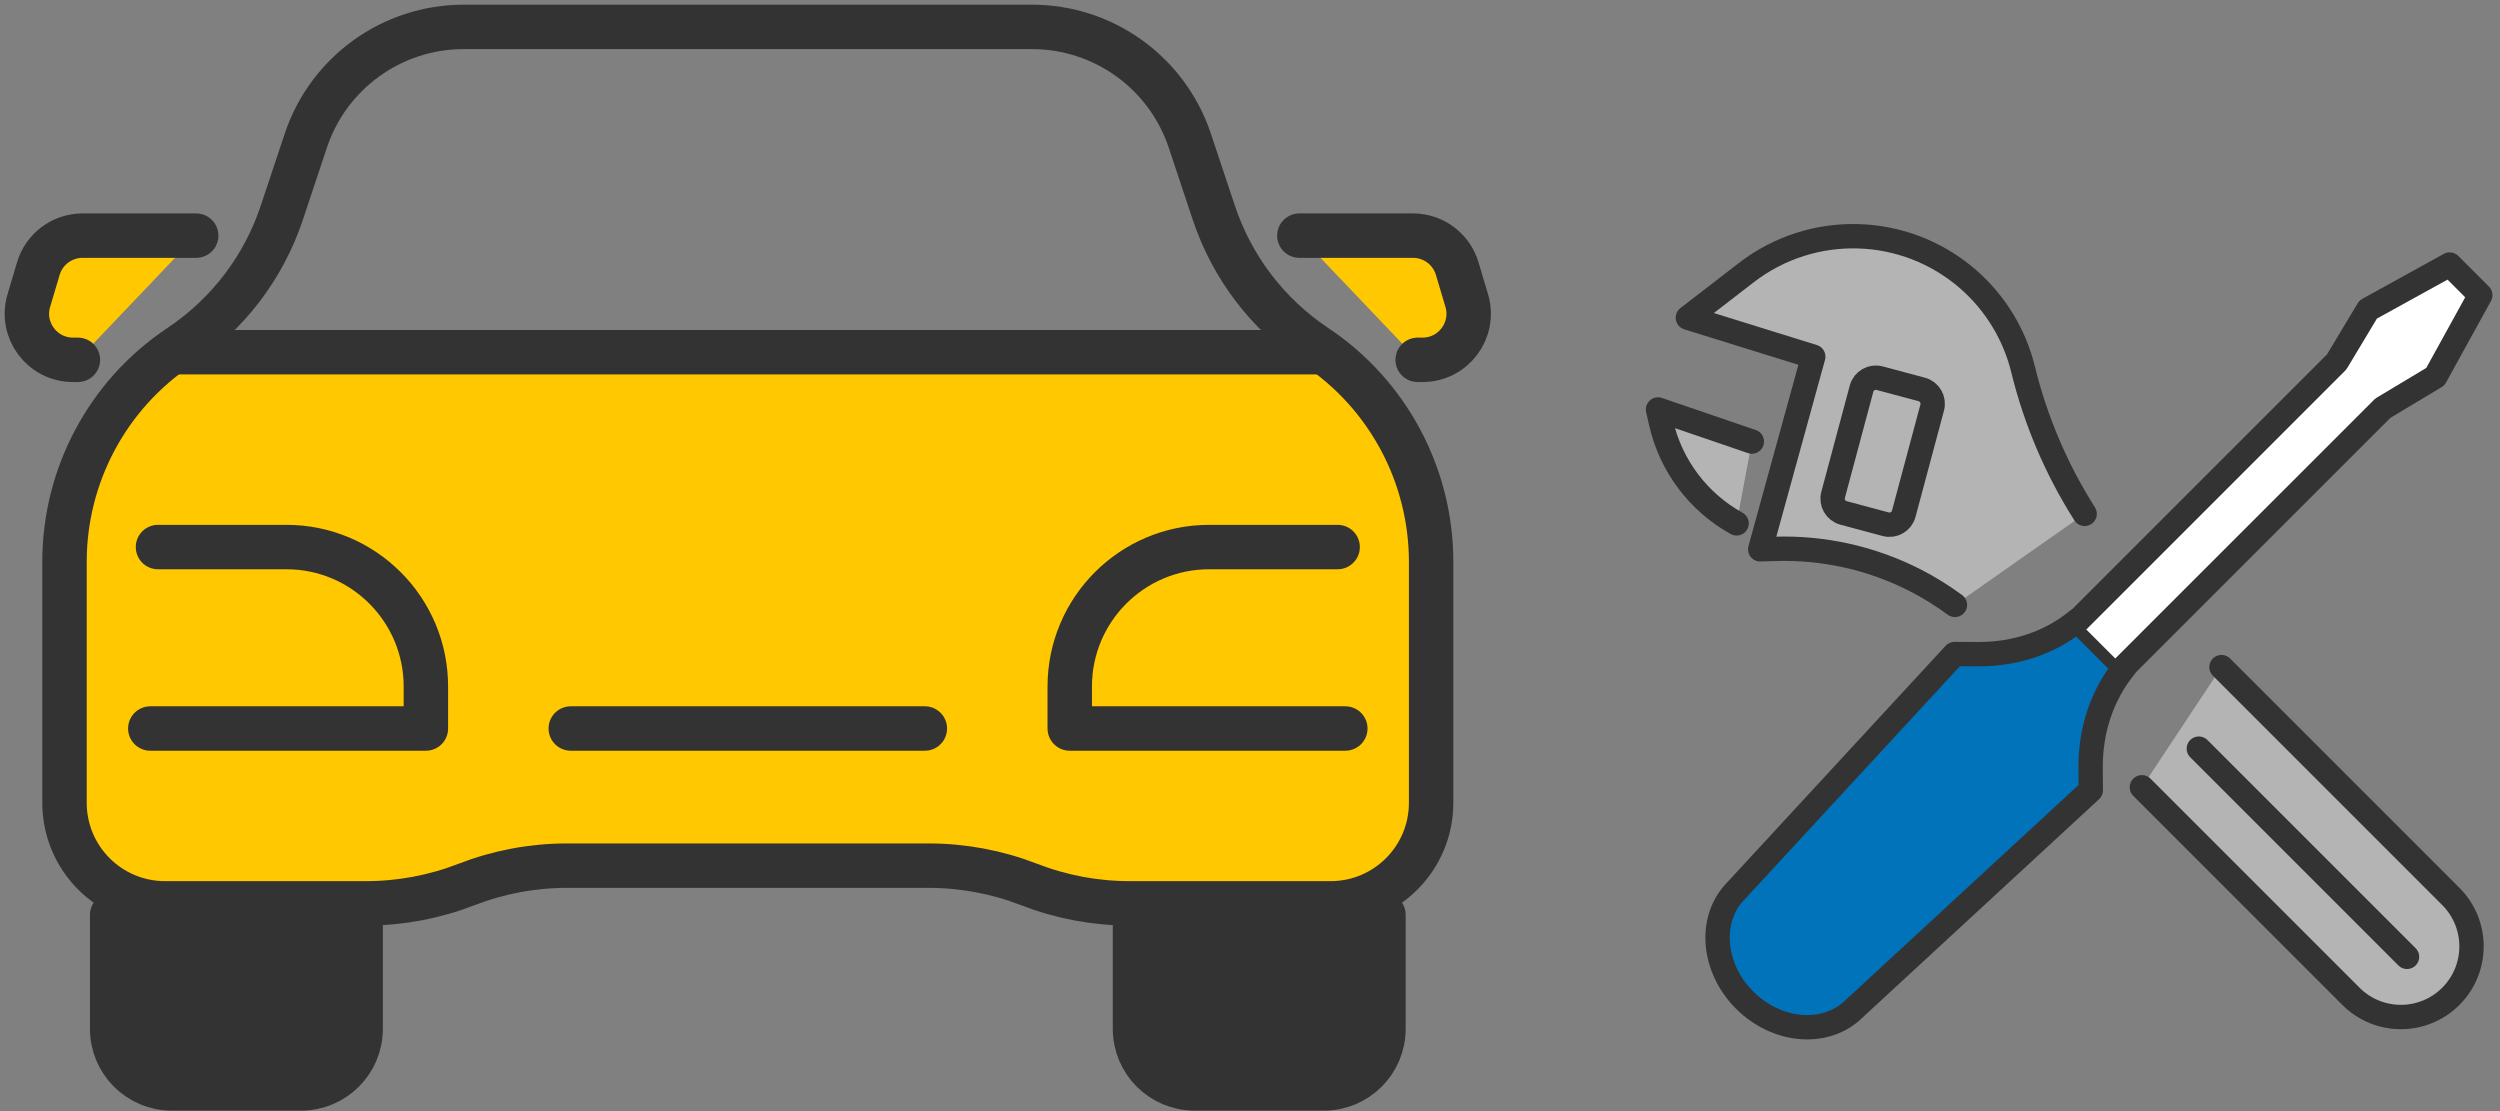
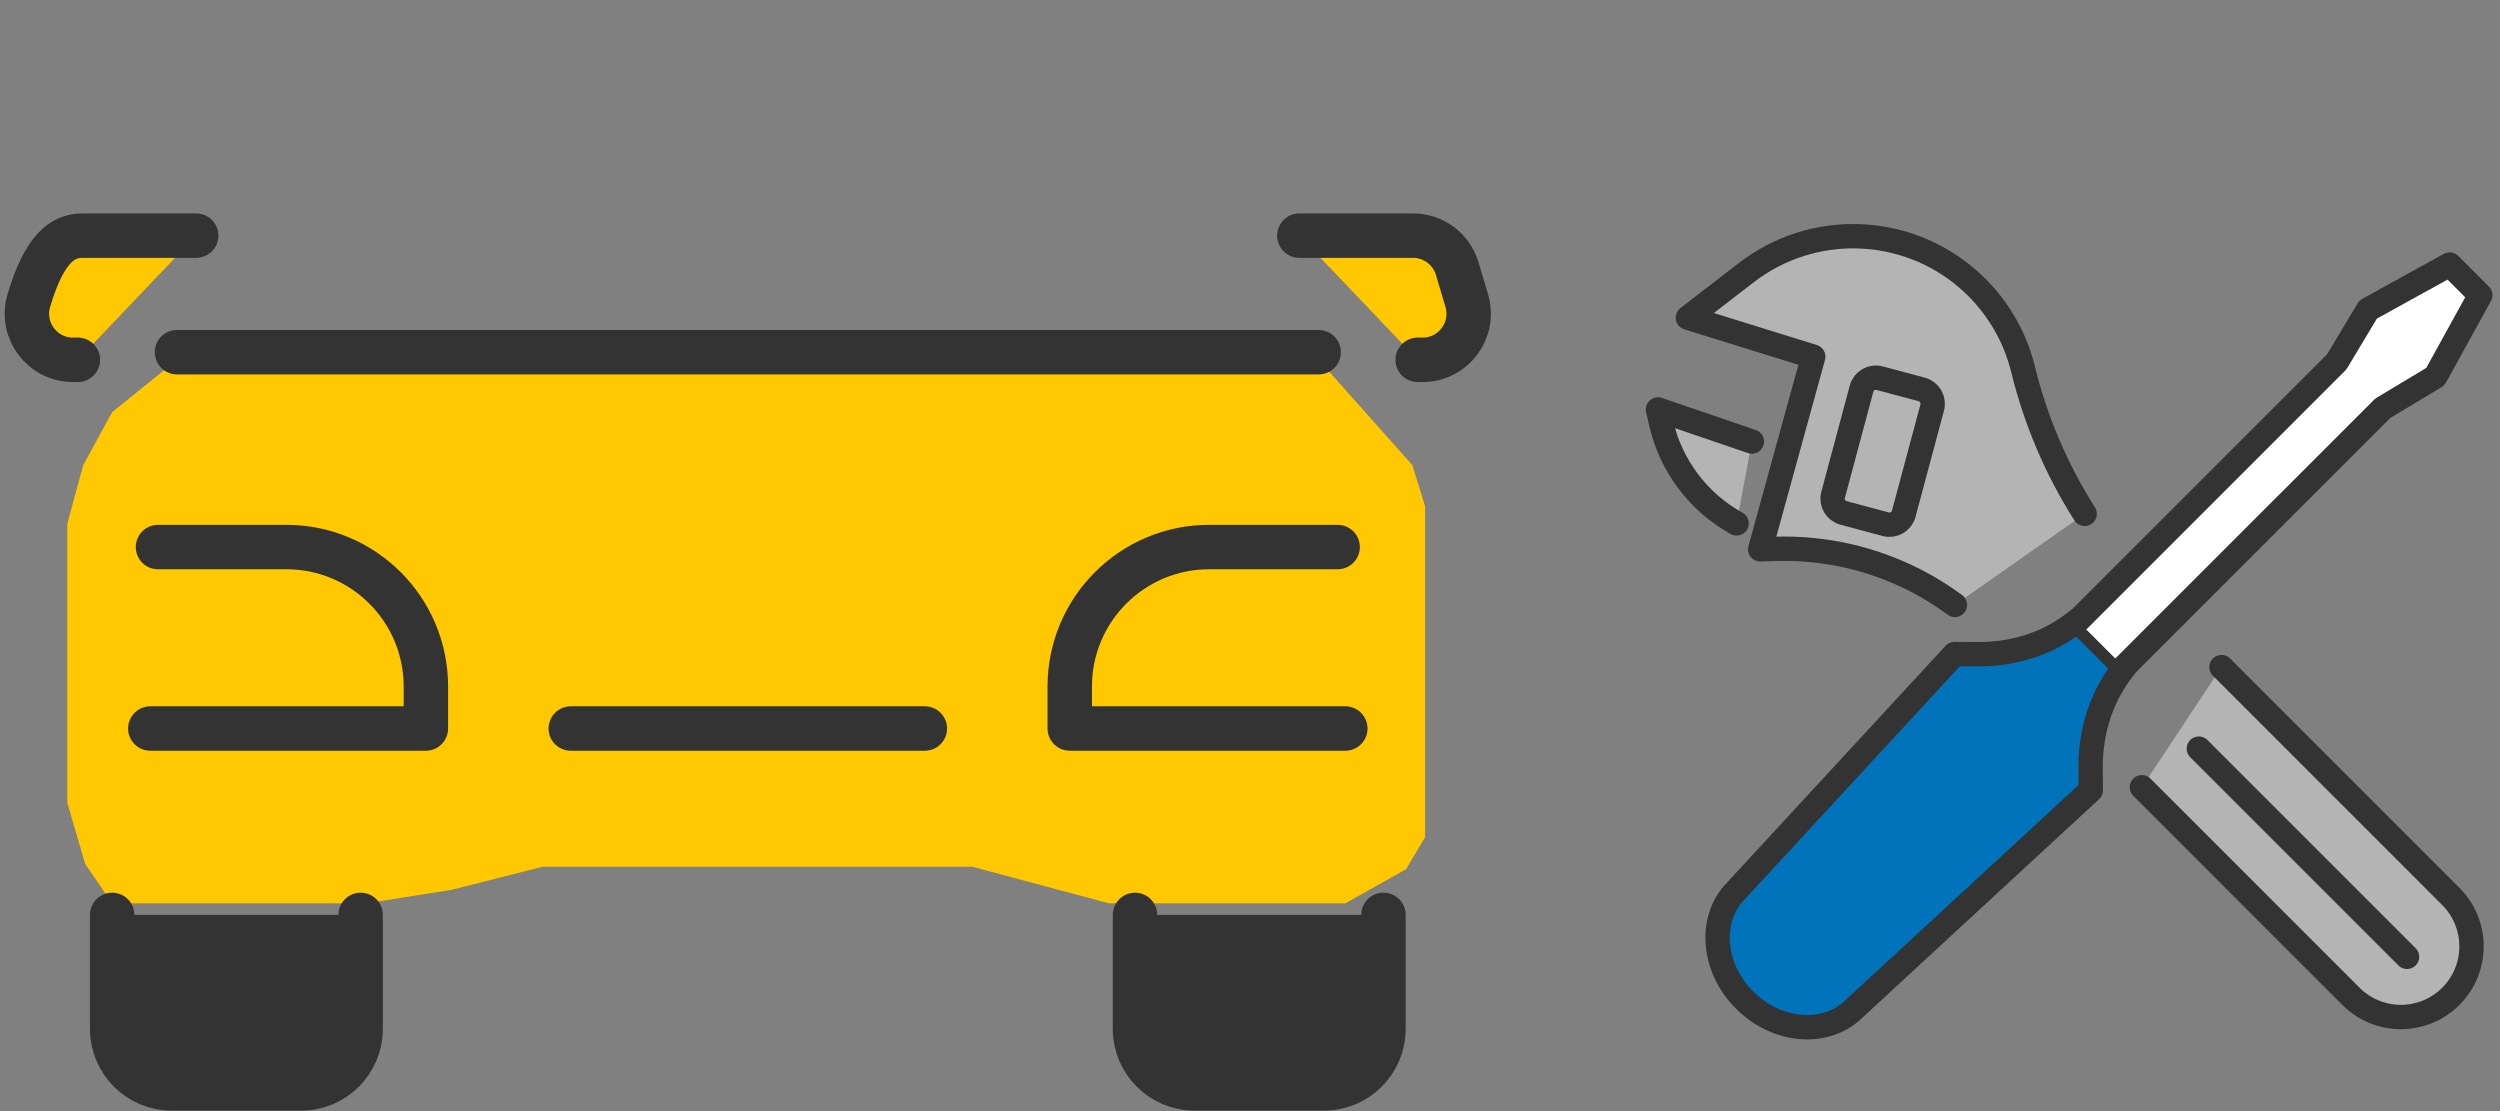
<svg xmlns="http://www.w3.org/2000/svg" viewBox="0 0 279 124" fill="none">
  <rect x="0" y="0" width="279" height="124" fill="#808080" stroke="none" />
  <g clip-path="url(#clip0_1194_4724)">
    <path d="M194.704 111.617C191.066 107.979 190.654 102.496 193.78 99.367L218.127 72.993L220.783 73.004C224.949 73.024 228.816 71.707 231.825 69.242L237.078 74.495C234.597 77.562 233.281 81.492 233.312 85.72L233.332 88.193L206.957 112.541C203.832 115.666 198.346 115.255 194.708 111.617H194.704Z" fill="#0073BA" stroke="#333333" stroke-width="2.718" stroke-linecap="round" stroke-linejoin="round" />
    <path d="M231.871 69.293L238.53 62.634L260.777 40.387L264.287 34.54L273.384 29.523L276.8 32.94L271.784 42.037L265.933 45.547L243.686 67.79L237.027 74.449" fill="white" />
    <path d="M231.871 69.293L238.53 62.634L260.777 40.387L264.287 34.54L273.384 29.523L276.8 32.94L271.784 42.037L265.933 45.547L243.686 67.79L237.027 74.449" stroke="#333333" stroke-width="2.718" stroke-linecap="round" stroke-linejoin="round" />
    <path d="M218.17 67.507C216.764 66.47 215.277 65.546 213.717 64.75C208.906 62.292 203.552 61.089 198.151 61.252L196.439 61.302L202.36 39.804L188.367 35.456L194.89 30.424C202.271 24.732 212.645 25.05 219.665 31.181C222.689 33.825 224.825 37.335 225.78 41.237C227.185 46.972 229.511 52.407 232.648 57.346" fill="#B4B4B4" />
    <path d="M218.17 67.507C216.764 66.47 215.277 65.546 213.717 64.75C208.906 62.292 203.552 61.089 198.151 61.252L196.439 61.302L202.36 39.804L188.367 35.456L194.89 30.424C202.271 24.732 212.645 25.05 219.665 31.181C222.689 33.825 224.825 37.335 225.78 41.237C227.185 46.972 229.511 52.407 232.648 57.346" stroke="#333333" stroke-width="2.718" stroke-linecap="round" stroke-linejoin="round" />
    <path d="M247.919 74.449L273.513 100.043C276.591 103.121 276.591 108.111 273.513 111.19C270.434 114.268 265.444 114.268 262.366 111.19L239.035 87.859" fill="#B4B4B4" />
    <path d="M247.919 74.449L273.513 100.043C276.591 103.121 276.591 108.111 273.513 111.19C270.434 114.268 265.444 114.268 262.366 111.19L239.035 87.859" stroke="#333333" stroke-width="2.718" stroke-linecap="round" stroke-linejoin="round" />
    <path d="M193.807 58.41C189.575 56.069 186.477 52.015 185.378 47.205L185.032 45.698L195.507 49.278" fill="#B4B4B4" />
    <path d="M193.807 58.41C189.575 56.069 186.477 52.015 185.378 47.205L185.032 45.698L195.507 49.278" stroke="#333333" stroke-width="2.718" stroke-linecap="round" stroke-linejoin="round" />
    <path d="M207.751 43.368L204.574 55.227C204.338 56.105 204.859 57.008 205.738 57.243L210.44 58.503C211.319 58.738 212.221 58.217 212.457 57.339L215.634 45.48C215.869 44.602 215.348 43.7 214.47 43.464L209.767 42.204C208.889 41.969 207.986 42.49 207.751 43.368Z" stroke="#333333" stroke-width="2.718" stroke-linecap="round" stroke-linejoin="round" />
    <path d="M268.624 106.783L245.391 83.549" stroke="#333333" stroke-width="2.718" stroke-linecap="round" stroke-linejoin="round" />
  </g>
  <path d="M147.163 40.157H19.75L12.518 45.993L9.289 51.907L7.511 58.452V89.595L9.508 96.416L12.518 100.814H40.857L50.383 99.306L60.561 96.728H108.512L123.768 100.814H150.138L156.923 96.997L159.041 93.427V56.504L157.617 51.907L147.163 40.157Z" fill="#FFC800" />
  <path d="M40.247 102.102V114.816C40.247 118.492 37.265 121.467 33.596 121.467H19.168C15.492 121.467 12.518 118.485 12.518 114.816V102.102" fill="#333333" />
  <path d="M40.247 102.102V114.816C40.247 118.492 37.265 121.467 33.596 121.467H19.168C15.492 121.467 12.518 118.485 12.518 114.816V102.102" stroke="#333333" stroke-width="4.958" stroke-linecap="round" stroke-linejoin="round" />
  <path d="M17.631 61.051H31.967C40.559 61.051 47.528 68.02 47.528 76.612V81.301H16.774" stroke="#333333" stroke-width="4.958" stroke-linecap="round" stroke-linejoin="round" />
  <path d="M8.693 40.157H8.148C4.706 40.157 2.234 36.842 3.218 33.541L4.281 29.972C4.932 27.79 6.937 26.296 9.21 26.296H21.895" fill="#FFC800" />
-   <path d="M8.693 40.157H8.148C4.706 40.157 2.234 36.842 3.218 33.541L4.281 29.972C4.932 27.79 6.937 26.296 9.21 26.296H21.895" stroke="#333333" stroke-width="4.958" stroke-linecap="round" stroke-linejoin="round" />
-   <path d="M103.646 96.607C107.477 96.607 111.281 97.322 114.851 98.71C118.42 100.098 122.224 100.814 126.056 100.814H148.494C154.691 100.814 159.713 95.792 159.713 89.595V62.701C159.713 53.04 154.883 44.017 146.851 38.662C141.503 35.099 137.501 29.851 135.469 23.76L132.784 15.7C130.256 8.114 123.159 3 115.162 3H51.75C43.753 3 36.656 8.114 34.128 15.7L31.443 23.76C29.41 29.858 25.409 35.099 20.061 38.662C12.022 44.024 7.199 53.04 7.199 62.701V89.595C7.199 95.792 12.22 100.814 18.418 100.814H40.856C44.688 100.814 48.492 100.098 52.061 98.71C55.631 97.322 59.435 96.607 63.266 96.607H103.646Z" stroke="#333333" stroke-width="4.958" stroke-linecap="round" stroke-linejoin="round" />
+   <path d="M8.693 40.157H8.148C4.706 40.157 2.234 36.842 3.218 33.541C4.932 27.79 6.937 26.296 9.21 26.296H21.895" stroke="#333333" stroke-width="4.958" stroke-linecap="round" stroke-linejoin="round" />
  <path d="M147.162 39.306H19.75" stroke="#333333" stroke-width="4.958" stroke-linecap="round" stroke-linejoin="round" />
  <path d="M126.665 102.102V114.816C126.665 118.492 129.647 121.467 133.316 121.467H147.744C151.42 121.467 154.394 118.485 154.394 114.816V102.102" fill="#333333" />
  <path d="M126.665 102.102V114.816C126.665 118.492 129.647 121.467 133.316 121.467H147.744C151.42 121.467 154.394 118.485 154.394 114.816V102.102" stroke="#333333" stroke-width="4.958" stroke-linecap="round" stroke-linejoin="round" />
  <path d="M149.28 61.051H134.945C126.353 61.051 119.384 68.02 119.384 76.612V81.301H150.137" stroke="#333333" stroke-width="4.958" stroke-linecap="round" stroke-linejoin="round" />
  <path d="M103.213 81.301H63.698" stroke="#333333" stroke-width="4.958" stroke-linecap="round" stroke-linejoin="round" />
  <path d="M158.212 40.157H158.757C162.199 40.157 164.671 36.842 163.687 33.541L162.624 29.972C161.973 27.79 159.968 26.296 157.695 26.296H145.009" fill="#FFC800" />
  <path d="M158.212 40.157H158.757C162.199 40.157 164.671 36.842 163.687 33.541L162.624 29.972C161.973 27.79 159.968 26.296 157.695 26.296H145.009" stroke="#333333" stroke-width="4.958" stroke-linecap="round" stroke-linejoin="round" />
  <defs>
    <clipPath id="clip0_1194_4724">
      <rect width="94.487" height="91" fill="white" transform="translate(183.673 25)" />
    </clipPath>
  </defs>
</svg>